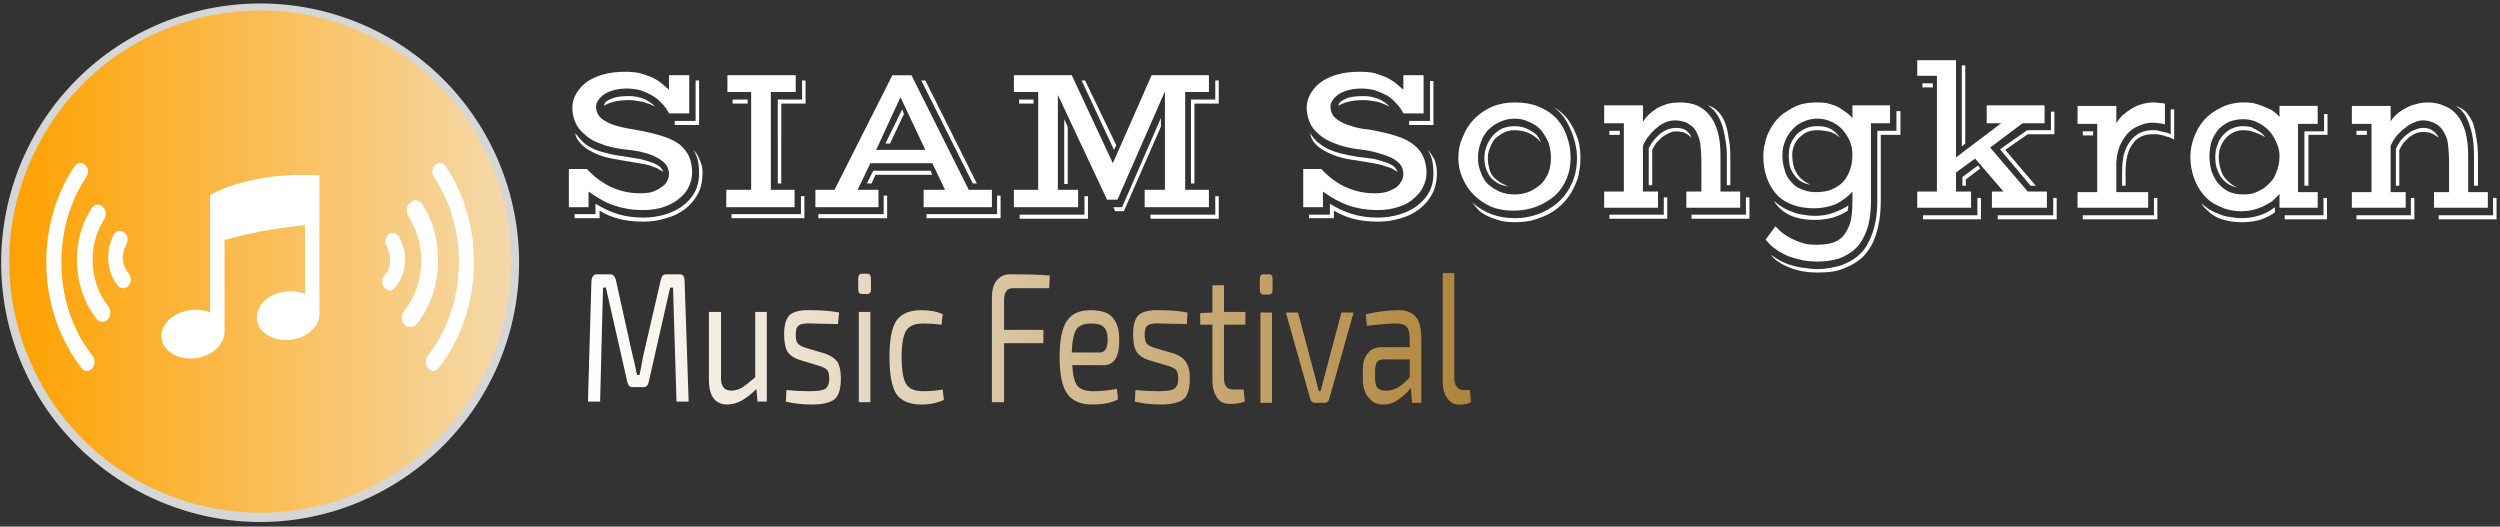
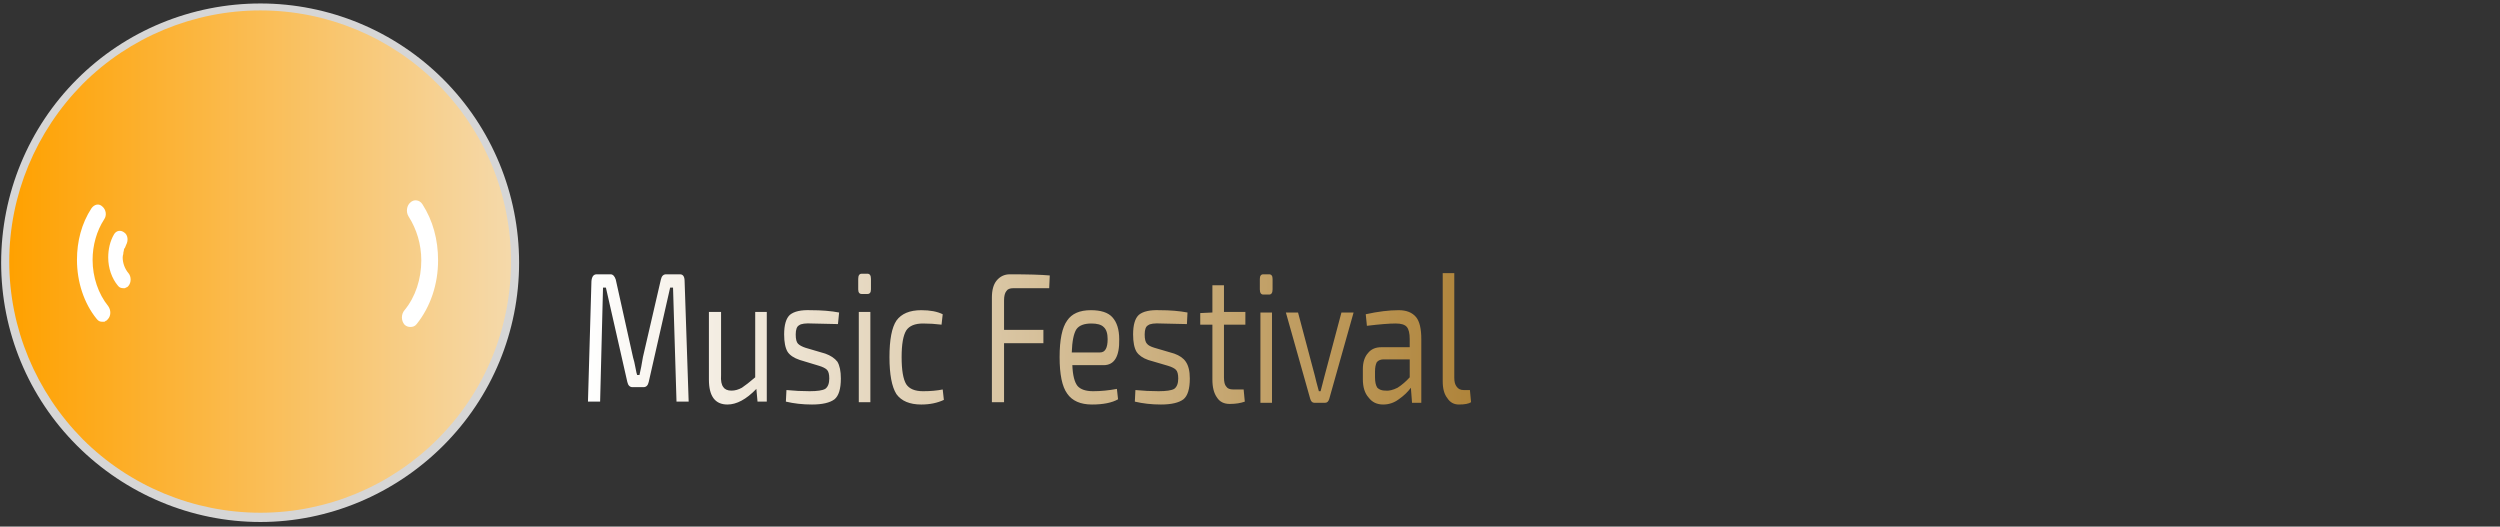
<svg xmlns="http://www.w3.org/2000/svg" width="432" height="91" version="1.2">
  <rect width="100%" height="100%" fill="#333333" stroke="none" />
  <defs>
    <linearGradient id="g1" x2="1" gradientTransform="translate(1.586 45.191) scale(86.734)" gradientUnits="userSpaceOnUse">
      <stop offset="0" stop-color="#ffa100" />
      <stop offset="1" stop-color="#f5d9aa" />
    </linearGradient>
    <linearGradient id="g2" x2="1" gradientTransform="matrix(152.652 0 0 22.796 101.567 58.454)" gradientUnits="userSpaceOnUse">
      <stop offset="0" stop-color="#fff" />
      <stop offset="1" stop-color="#af843a" />
    </linearGradient>
  </defs>
  <style>.s2{fill:#fff}</style>
  <path d="M.2 45.4C.2 57.3 4.9 68.6 13.3 77c8.4 8.4 19.8 13.2 31.7 13.2 11.8 0 23.2-4.8 31.6-13.2 8.4-8.4 13.1-19.7 13.1-31.6 0-11.9-4.7-23.3-13.1-31.7C68.2 5.3 56.8.6 45 .6 33.1.6 21.7 5.3 13.3 13.7 4.9 22.1.2 33.5.2 45.4z" style="fill:#d6d6d6" />
  <path d="M1.6 45.2c0 11.5 4.6 22.5 12.7 30.7C22.4 84 33.5 88.6 45 88.6S67.5 84 75.6 75.9c8.2-8.2 12.7-19.2 12.7-30.7s-4.5-22.5-12.7-30.7C67.5 6.4 56.5 1.8 45 1.8S22.4 6.4 14.3 14.5C6.2 22.7 1.6 33.7 1.6 45.2z" style="fill:url(#g1)" />
-   <path d="M21.3 49.8c-.3 0-.7-.1-.9-.4-1.1-1.3-1.7-3.1-1.7-4.9 0-1.4.3-2.8 1-4 .4-.7 1.2-.8 1.8-.3.6.4.7 1.4.3 2.1q-.1.2-.2.5-.2.2-.2.5-.1.3-.1.6-.1.3-.1.6c0 1 .4 2 1 2.7.5.6.5 1.6 0 2.2l-.2.2q-.1 0-.2.1-.1 0-.2.1h-.3z" class="s2" />
+   <path d="M21.3 49.8c-.3 0-.7-.1-.9-.4-1.1-1.3-1.7-3.1-1.7-4.9 0-1.4.3-2.8 1-4 .4-.7 1.2-.8 1.8-.3.6.4.7 1.4.3 2.1q-.1.2-.2.5-.2.2-.2.5-.1.3-.1.6-.1.3-.1.6c0 1 .4 2 1 2.7.5.6.5 1.6 0 2.2l-.2.2q-.1 0-.2.1-.1 0-.2.1h-.3" class="s2" />
  <path d="M17.7 55.6c-.4 0-.7-.1-1-.5-2.2-2.7-3.4-6.4-3.4-10.2 0-3.2.8-6.3 2.5-8.9.5-.7 1.3-.9 1.9-.3.6.5.8 1.5.3 2.2-1.3 2-2 4.5-2 7 0 3 1 5.9 2.7 8 .5.7.5 1.7-.1 2.3l-.2.2q-.1 0-.2.1t-.2.1h-.3z" class="s2" />
-   <path d="M15 64.1c-.3 0-.7-.2-.9-.5-3.9-5-6.1-11.5-6.1-18.3 0-6.1 1.7-11.8 4.9-16.6.4-.6 1.2-.8 1.8-.2.6.5.7 1.4.2 2.1-2.8 4.2-4.3 9.3-4.3 14.7 0 6 1.9 11.8 5.4 16.2.5.7.4 1.6-.1 2.2l-.2.2q-.1 0-.2.1-.1 0-.2.1H15zM67.3 50.2c.4 0 .7-.2.9-.5 1.2-1.3 1.8-3 1.8-4.9 0-1.4-.4-2.7-1.1-3.9-.4-.7-1.2-.8-1.8-.4-.5.5-.7 1.5-.3 2.1.4.7.6 1.4.6 2.2 0 1.1-.3 2.1-1 2.8-.5.6-.5 1.5 0 2.1.3.3.6.5.9.5z" class="s2" />
  <path d="M70.9 56.5c.4 0 .8-.1 1.1-.5 2.4-3 3.7-6.9 3.7-11 0-3.6-.9-6.9-2.7-9.7-.5-.8-1.5-.9-2.1-.3-.6.5-.8 1.6-.3 2.4 1.4 2.2 2.2 4.8 2.2 7.6 0 3.2-1 6.3-2.9 8.6-.6.7-.6 1.8 0 2.5.3.3.7.4 1 .4z" class="s2" />
-   <path d="M74.9 64.1c.3 0 .7-.2.9-.5 3.9-5 6.1-11.5 6.1-18.3 0-6.1-1.7-11.8-4.9-16.6-.4-.6-1.2-.8-1.8-.2-.5.5-.7 1.4-.2 2.1 2.8 4.2 4.3 9.3 4.3 14.7 0 6-1.9 11.8-5.4 16.2-.5.7-.4 1.6.1 2.2.3.3.6.4.9.4zM36.3 33.7V54c-1-.4-2.2-.6-3.5-.4-3 .4-5.2 2.6-4.9 4.9.4 2.3 3 3.8 6 3.4 2.8-.4 4.9-2.4 4.9-4.6V41.5c5.4-1.6 10.9-2.3 13.9-2.6v11.9c-1-.4-2.2-.6-3.5-.4-3 .4-5.1 2.6-4.8 4.9.3 2.3 3 3.8 6 3.4 2.8-.4 4.9-2.4 4.8-4.6V30.3c-12.3-.7-18.9 3.4-18.9 3.4zM98.3 35.8v-6.6h3.1q2.1 2.2 4.4 3.2 2.3 1 4.8 1 1.1 0 2-.2.9-.3 1.6-.8.7-.4 1-1 .4-.6.4-1.3 0-.8-.4-1.5-.5-.7-1.4-1.2-.9-.6-2.4-1t-3.6-.6q-2.4-.3-4.1-1-1.7-.6-2.7-1.6-1.1-.9-1.6-2.1-.5-1.2-.5-2.5 0-1.2.6-2.3.6-1.1 1.7-2 1.2-.9 2.9-1.4 1.7-.5 3.9-.5 1.3 0 2.4.2 1.1.3 2.1.7.9.4 1.7 1l1.4 1.2V13h3.5v6.6h-3.5q-.4-.9-1.2-1.7-.7-.8-1.7-1.4-.9-.5-2-.9-1.2-.3-2.4-.3-1.3 0-2.3.3-1 .3-1.6.7-.7.5-1 1-.4.6-.4 1.1 0 .7.3 1.3.3.6 1.1 1.1.7.5 2 .9t3.3.7q2.8.5 4.7 1.1 1.9.6 3.1 1.5 1.1 1 1.6 2.1.5 1.2.5 2.7 0 1.2-.5 2.3-.5 1.2-1.6 2.1-1 .9-2.6 1.5t-3.8.6q-1.4 0-2.6-.2-1.2-.2-2.4-.6-1.2-.4-2.2-1-1.1-.6-2.2-1.4v2.7zm18.3-14.2v-.7h3.6v-7h.6v7.7zm-12.2-3.3q0-.4.3-.7.3-.3.9-.5.6-.3 1.4-.4.8-.1 1.7-.1 1.4 0 2.6.5 1.1.5 1.9 1.3-.4-.2-.9-.4l-1.2-.4q-.5-.1-1.2-.2-.6-.1-1.2-.1-1.6 0-2.7.3t-1.6.7zm-5 4.7q.6.8 1.3 1.5.6.6 1.6 1.1 1 .5 2.3.8 1.4.4 3.1.6l3 .5q1.2.3 2 .6t1.3.7q.4.4.6.9l-1-.6q-.5-.2-1.3-.5-.7-.2-1.9-.4l-3-.5q-1.9-.3-3.3-.7-1.4-.5-2.4-1.1-1-.6-1.6-1.4-.6-.7-.7-1.5zm-.1 14h3.6v-1.8q1.9 1.2 3.9 1.8 2 .6 4.4.6 1.8 0 3.6-.5 1.7-.5 3-1.4 1.4-1 2.2-2.4.8-1.4.8-3.4 0-1.2-.2-2.1-.2-1-.8-1.9.3.3.6.7.3.5.5 1t.4 1.1q.1.6.1 1.2 0 2-.8 3.6-.8 1.5-2.2 2.6-1.4 1.1-3.3 1.6-1.8.6-3.9.6-2.4 0-4.3-.5t-3.3-1.4v1.3h-4.3zm26.2-1.2v-3h4.3V15.9h-4.1V13h11.8v2.9h-4.3v16.9h4.1v3zm8.9-4.1V17.2h4.2v-3.3h.6v4H135v13.8zm-7.8-13.8v-.7h2.6v.7zm-.2 19.1h12v-3.1h.6v3.8h-12.6zm14.5-1.2v-3h3.3l10-19.8h3.3l9.9 19.8h4v3h-11.8v-3h3.7l-2.2-4.6h-10.7l-2.2 4.6h3.6v3zm18.3-21.9h.7l8.9 17.8h-.7zm-7.8 12h8.5l-4.3-9.1zm1.6-1.1 2.9-5.9.3.8-2.4 5.1zm-3.2 6.9 1.1-2.2h9.9l.3.7h-9.8l-.7 1.5zm10.3 5.3h12.2v-3.2h.6v3.9h-12.8zm-18.7 0h11.3v-3.2h.6v3.9h-11.9zm33.8-1.2v-3h4.2V15.9h-4.2V13h10l7.1 15.2L199 13h9.9v2.9h-4.1v16.9h4.1v3h-11.1v-3h3.5v-17l-8.2 18.7h-1.8l-8.5-18.1v16.4h3.5v3zm30.6-4.1V17.2h4.2v-3.3h.6v4h-4.2v13.8zm-13.3-5.8-5.6-12h.6l5.4 11.2zm-16.4-8v-.7h2.5v.7zm16.3 17.9h1.5l6.7-15.4v1.5l-6.4 14.6h-1.5zm-8.5-4V20.6l.6 1.3v9.9zm14.9 5.3H210v-3.2h.6v3.9h-11.8zm-22.6 0h11.2v-3.2h.6v3.9h-11.8zm49-1.3v-6.6h3.1q2.1 2.2 4.4 3.2 2.3 1 4.8 1 1.1 0 2-.2.9-.3 1.6-.7.7-.5 1-1.1.4-.6.4-1.3 0-.8-.4-1.5-.4-.6-1.4-1.2-.9-.5-2.4-.9-1.5-.5-3.5-.7-2.4-.3-4.1-1-1.7-.6-2.8-1.6-1.1-.9-1.6-2.1-.5-1.2-.5-2.5 0-1.2.6-2.3.6-1.1 1.7-2 1.2-.9 2.9-1.4 1.7-.5 3.9-.5 1.4 0 2.5.2 1 .3 2 .7.9.4 1.7 1l1.4 1.2V13h3.5v6.6h-3.5q-.4-.9-1.2-1.7-.7-.8-1.6-1.4-1-.5-2.1-.9-1.2-.3-2.4-.3-1.3 0-2.3.3-1 .3-1.6.7-.7.5-1 1-.4.6-.4 1.1 0 .7.3 1.3.3.6 1.1 1.1.7.5 2 .9 1.3.5 3.3.7 2.9.5 4.7 1.1 1.9.6 3.1 1.6 1.1.9 1.6 2.1.5 1.2.5 2.7 0 1.1-.5 2.2-.5 1.2-1.6 2.1-1 1-2.6 1.5-1.6.6-3.8.6-1.3 0-2.6-.2-1.2-.2-2.4-.6-1.1-.4-2.2-1t-2.2-1.4v2.7zm18.3-14.2v-.7h3.6V14h.6v7.6zm-12.2-3.3q0-.4.3-.7.4-.3.9-.5.6-.3 1.4-.4.8-.1 1.7-.1 1.4 0 2.6.5 1.2.5 1.9 1.3-.4-.2-.9-.4-.6-.2-1.1-.4l-1.2-.2q-.7-.1-1.3-.1-1.6 0-2.7.3t-1.6.7zm-4.9 4.7q.5.8 1.2 1.5.7.6 1.6 1.1 1 .5 2.4.9 1.3.3 3 .6 1.8.2 3 .4 1.2.3 2 .6t1.3.7q.4.4.6.9l-1-.6q-.5-.2-1.2-.4-.8-.3-2-.5l-3-.5q-1.8-.2-3.3-.7-1.4-.5-2.4-1.1-1-.6-1.6-1.4-.5-.7-.6-1.5zm-.2 14.1h3.6v-1.9q1.9 1.2 3.9 1.8 2 .6 4.4.6 1.8 0 3.6-.5 1.7-.5 3-1.4 1.4-1 2.2-2.4.8-1.4.8-3.4 0-1.1-.2-2.1t-.8-1.9q.3.3.6.7l.6 1q.2.6.3 1.1.1.6.1 1.2 0 2-.8 3.6-.8 1.5-2.2 2.6-1.4 1.1-3.2 1.6-1.9.6-4 .6-2.4 0-4.3-.5-1.8-.5-3.3-1.4v1.3h-4.3zm25.8-9.8q0-2 .8-3.7.7-1.8 2-3.1t3.1-2.1q1.8-.7 3.9-.7 2.3 0 4 .7 1.8.7 3.1 2 1.2 1.3 1.8 3 .7 1.8.7 3.9 0 2-.7 3.6-.7 1.7-2 2.9-1.4 1.2-3.2 1.9-1.8.7-4 .7t-3.9-.7q-1.7-.8-3-2.1-1.2-1.2-1.9-2.9-.7-1.6-.7-3.4zm2.4 7.7q1.5 1.3 3.3 2 1.8.7 4.1.7 2.1 0 4-.7t3.4-2q1.5-1.3 2.4-3.3.9-1.9.9-4.4 0-1.3-.3-2.5-.3-1.3-.8-2.4-.5-1.2-1.2-2.2-.8-1-1.7-1.7 1 .6 1.9 1.5.8.9 1.4 2 .6 1.2 1 2.5.3 1.3.3 2.8 0 1.7-.4 3.3-.5 1.5-1.2 2.7-.8 1.3-1.8 2.2-1.1 1-2.3 1.6-1.3.6-2.7 1-1.4.3-2.9.3-1.2 0-2.3-.2-1.1-.3-2.1-.7-.9-.4-1.7-1-.7-.7-1.3-1.5zm1-7.7q0 1.4.5 2.5.4 1.2 1.2 2 .9.8 2 1.3 1.2.5 2.6.5 1.4 0 2.6-.5 1.1-.5 2-1.3.8-.8 1.3-2 .4-1.2.4-2.5 0-1.4-.4-2.6-.5-1.2-1.3-2.2-.8-.9-2-1.4-1.2-.6-2.5-.6-1.5 0-2.7.6-1.1.5-2 1.4-.8.9-1.2 2.1-.5 1.2-.5 2.7zm1.1 0q0-1.1.4-2.1t1.1-1.8q.6-.7 1.6-1.2 1-.4 2.2-.4.7 0 1.4.2t1.3.6q.6.3 1.1.8.4.6.7 1.2-1-1.1-2.1-1.6t-2.5-.5q-1 0-1.8.4t-1.5 1q-.6.7-.9 1.6-.4.8-.4 1.8 0 .9.2 1.6.1.7.5 1.3.4.6 1.1 1.1.7.5 1.7.9-.9-.1-1.7-.5-.7-.4-1.3-1-.5-.7-.8-1.5-.3-.9-.3-1.9zm20.7 8.6v-2.8h3.4V21.3h-3.4v-3.1h6.7V21q.5-.7 1.1-1.3.7-.6 1.5-1.1.8-.4 1.8-.7 1-.2 2-.2 1.6 0 2.9.5 1.3.6 2.2 1.7.9 1.1 1.4 2.8.5 1.7.5 4.1v6.3h3.4v2.8h-9.3v-2.8h2.6v-4.8q0-1.5-.1-2.6-.1-1.2-.3-1.8-.3-.9-.7-1.5-.4-.6-1-.9-.5-.4-1.1-.5-.6-.2-1.3-.2-.8 0-1.6.3t-1.5.9q-.8.6-1.4 1.4-.7.8-1.1 1.8v7.9h2.6v2.8zm21.2-3.9v-5.1q0-1.6-.3-3-.2-1.4-.6-2.5-.4-1.1-1-1.9-.6-.8-1.4-1.3 1.1.3 1.8 1.1.7.7 1.2 1.9.4 1.1.6 2.6.3 1.4.3 3.2v5zm-13.5 0v-6.4q.4-.8.9-1.4.6-.7 1.2-1.2.6-.4 1.3-.7.7-.2 1.3-.2 1.1 0 1.7.4.7.5 1 1.3-.5-.5-1.1-.8-.6-.3-1.6-.3-.6 0-1.2.3t-1.2.7l-1 1q-.4.6-.7 1.2V32zm-6.8-8.7v-.7h1.8v.7zm14.2 13.8h9.4v-3h.6v3.7h-10zm-14.2 0h9.4v-3h.6v3.7h-10zm27 4.3 1.7-2.3q.8.9 1.7 1.5.9.6 1.9 1 .9.4 1.9.6.9.1 1.6.1 1.4 0 2.6-.3 1.1-.3 1.9-1.1.8-.9 1.3-2.3.4-1.5.4-3.8v-1.7q-.6.7-1.3 1.2-.8.6-1.6 1-.8.3-1.8.5-.9.2-1.8.2-2.2 0-3.8-.6-1.7-.6-2.8-1.8-1.1-1.2-1.7-2.9-.6-1.7-.6-3.7 0-1.2.3-2.3.2-1.1.8-2.2.5-1 1.3-1.9.8-.9 1.9-1.5 1-.7 2.3-1.1 1.3-.3 2.8-.3.7 0 1.5.1.8.2 1.6.5.7.3 1.5.9.8.5 1.4 1.2v-2.2h6.5v3.1h-3.3v13.5q0 2.9-.7 4.9-.7 2-1.9 3.2-1.3 1.2-3 1.8-1.7.5-3.7.5-1.2 0-2.4-.2-1.3-.3-2.5-.7-1.2-.5-2.2-1.2-1-.7-1.8-1.7zm.9 2.6q.8.6 1.7 1.1 1 .5 2.1.8 1 .3 2.1.4 1.1.2 2.1.2 1.4 0 2.7-.3 1.3-.2 2.5-.8 1.1-.5 2.1-1.4 1-.9 1.6-2.2.7-1.3 1.1-3.1.4-1.7.4-4V22.6h3.3v-3.4h.7v4.1H325v11.4q0 2.4-.4 4.2-.4 1.9-1.1 3.3-.7 1.3-1.7 2.3-1 .9-2.3 1.5-1.2.6-2.6.9-1.4.2-2.9.2-1.2 0-2.4-.2t-2.2-.6q-1.1-.4-2-1-.9-.6-1.4-1.3zm2-17.2q0 1.4.4 2.6.3 1.2 1.1 2 .7.9 1.8 1.3 1.1.5 2.5.5 1.2 0 2.3-.3 1.1-.4 2-1.1.9-.8 1.4-2 .6-1.3.6-3.1 0-1.3-.5-2.4-.5-1.1-1.3-2-.8-.8-1.9-1.3-1.1-.5-2.4-.5-1.2 0-2.3.5-1.1.4-1.9 1.3-.8.8-1.3 2-.5 1.1-.5 2.5zm1.1 0q0-1 .3-1.9.4-.9 1-1.6.7-.7 1.6-1.1.9-.4 2-.4 1.5 0 2.4.5 1 .6 1.5 1.5-.3-.3-.7-.6-.4-.2-.9-.4-.4-.1-1-.2t-1.3-.1q-.9 0-1.7.3-.8.4-1.4 1-.6.6-.9 1.4-.3.7-.3 1.6 0 1.8.7 3 .7 1.3 2.4 2.1-.8-.1-1.5-.5t-1.2-1.1q-.5-.6-.8-1.5-.2-.9-.2-2zm-2.6 7.9q.7.6 1.5 1.1.8.5 1.7.8.9.4 1.9.5 1 .2 2 .2 1.7 0 3.1-.5 1.5-.5 2.7-1.3l-.1.9q-1.2.8-2.6 1.2-1.5.4-3.1.4-2.5 0-4.3-.8-1.8-.9-2.8-2.5zm24.8 1.2v-2.8h3.4v-20h-3.4v-2.7h6.7v16.8l7.8-5.9h-2.5v-3.1h10v3.1h-3.8l-5.6 4.2 6.5 7.6h3.3v2.8h-9.5v-2.8h2l-4.9-5.7-3.3 2.4v3.3h2.6v2.8zm7.7-10.6v-14h.6v13.5zm-6.8-10.2v-.7h1.8v.7zm13.4 10.7 4.7-3.3h4.1v-3.2h.6v3.9h-4.6l-3.9 2.7 5.3 6.2h-.9zm-6.5 6.3v-1.5l2.7-2 .4.5-2.5 1.9v1.1zm6.1 5.1h9.6v-3h.6v3.7h-10.2zm-12.9 0h9.4v-3h.6v3.7h-10zm26.7-1.3v-2.7h3.4V21.4H359v-3.1h6.7v3q.4-.7 1.1-1.4.7-.6 1.5-1.1.8-.5 1.8-.8 1-.3 2.2-.3.3 0 .8.1.5 0 1 .1v3.6q-.6-.2-1.1-.2-.5-.1-1-.1-1.2 0-2.3.5-1.1.4-2 1.3-.8.9-1.4 2.2-.5 1.3-.6 2.9v5.1h5.5v2.7zm7.7-3.8v-2.3q0-1.8.3-3.1.4-1.4 1.1-2.3.7-.9 1.6-1.4 1-.5 2.2-.5h.7l.8.2q.5.1.9.2t.8.3v-4.3h.6v5.2q-.4-.2-.9-.4-.5-.1-1-.3l-1-.2h-.9q-1.1 0-1.9.4-.9.4-1.5 1.3-.6.8-.9 2-.3 1.2-.3 2.7v2.5zm-6.8-8.7v-.7h1.8v.7zm0 13.8h12.3v-3h.6v3.7h-12.9zm18.6-10.1q0-1.7.6-3.3.6-1.7 1.8-3.1 1.2-1.3 2.9-2.1 1.7-.9 4-.9.7 0 1.5.1.8.2 1.6.5t1.6.7q.8.5 1.4 1.2v-1.9h6.6v3.1h-3.4v11.8h3.4v2.7h-6.6v-2.4q-.6.7-1.3 1.3-.8.5-1.6.9-.9.4-1.8.6-.9.2-1.8.2-2.2 0-3.8-.8-1.7-.7-2.8-2-1.1-1.3-1.7-3-.6-1.7-.6-3.6zm19.7 5v-9.4h3.4v-3h.6v3.6h-3.3v8.8zM381.8 27q0 1.5.4 2.7.5 1.3 1.2 2.1.8.9 1.9 1.4 1.1.4 2.3.4.7 0 1.4-.1.8-.2 1.5-.6.7-.3 1.3-.9.6-.5 1.1-1.2.4-.8.7-1.7.3-1 .3-2.2 0-1.2-.6-2.4-.5-1.2-1.3-2-.9-.9-2-1.4-1.1-.5-2.4-.5-1.2 0-2.3.4-1.1.5-1.9 1.3-.7.8-1.2 2-.4 1.2-.4 2.7zm1 .1q0-1.2.4-2.1.3-1 1-1.7.6-.7 1.5-1.1.9-.4 1.9-.4.8 0 1.5.2.6.3 1.1.6.5.3.8.6.3.3.4.5-.8-.5-1.7-.8-.9-.4-2.1-.4-.9 0-1.7.4-.8.4-1.3 1-.6.7-.9 1.5-.3.8-.3 1.8 0 .8.2 1.6t.5 1.4q.4.7 1 1.2.6.6 1.5 1-1-.2-1.7-.7-.7-.5-1.2-1.2-.4-.7-.7-1.6-.2-.8-.2-1.8zm12 10.1h6.7v-3h.6v3.7h-7.3zm-14.4-2.1q.6.6 1.4 1.1.8.5 1.7.8.9.4 1.9.5 1 .2 1.9.2 1.7 0 3.2-.5 1.5-.5 2.6-1.4v.9q-1.1.8-2.6 1.3-1.5.4-3.1.4-1.2 0-2.2-.2-1.1-.2-2-.6-.9-.4-1.6-1.1-.8-.6-1.2-1.4zm26 .8v-2.7h3.4V21.4h-3.4v-3.1h6.7V21q.4-.7 1.1-1.3.7-.6 1.5-1 .8-.5 1.8-.7.9-.3 2-.3 1.6 0 2.9.6 1.3.5 2.2 1.6.9 1.1 1.4 2.8.5 1.8.5 4.1v6.4h3.4v2.7h-9.3v-2.7h2.6v-4.9q0-1.4-.1-2.6-.1-1.2-.3-1.8-.3-.8-.7-1.4-.4-.6-1-1-.5-.3-1.1-.5-.6-.2-1.3-.2-.8 0-1.6.4-.8.3-1.5.9-.8.6-1.5 1.4-.6.8-1 1.7v8h2.6v2.7zm21.1-3.8v-5.2q0-1.6-.2-3-.2-1.3-.6-2.4-.4-1.2-1-2t-1.4-1.2q1 .3 1.8 1 .7.8 1.2 1.9.4 1.1.6 2.6.3 1.5.3 3.3v5zm-13.5 0v-6.4q.4-.8.9-1.5.6-.7 1.2-1.1.6-.5 1.3-.7.6-.3 1.3-.3 1.1 0 1.7.5.7.5 1 1.2-.5-.4-1.1-.7-.6-.3-1.6-.3-.6 0-1.2.2-.6.3-1.2.7l-1 1q-.4.6-.7 1.2v6.2zm-6.8-8.8v-.7h1.8v.7zm14.2 13.9h9.4v-3h.6v3.7h-10zm-14.2 0h9.4v-3h.6v3.7h-10z" class="s2" />
  <path d="M115.1 47.4h2.4q.8 0 .8 1.2l.7 20.8h-2.1l-.6-19.7h-.5L112.1 66q-.2.9-.9.9h-1.9q-.7 0-.9-.9l-3.7-16.3h-.5l-.5 19.7h-2.1l.6-20.8q.1-1.2.9-1.2h2.4q.6 0 .9.9l3 13.5q.2.6.4 1.7t.3 1.3h.4q.1-.4.3-1.4.2-1.1.3-1.7l3.1-13.4q.2-.9.9-.9zm15.4 6.5h2v15.5h-1.6l-.2-2.2q-2.6 2.7-5 2.7-3.2 0-3.2-4.3V53.9h2.1v10.9q-.1 1.5.4 2.1.4.6 1.4.6.9 0 1.8-.5.9-.6 2.3-1.8zm11 9.3-3.3-1q-1.5-.5-2.1-1.4-.6-1-.6-3 0-2.5 1-3.4 1.1-.9 3.6-.8 2.8 0 4.9.4l-.2 2q-3.6-.1-4.4-.1-1.8-.1-2.3.3-.6.3-.6 1.6 0 1.2.4 1.6.4.4 1.3.7l3.4 1q1.4.5 2.1 1.4.6 1 .6 2.9 0 2.7-1.1 3.6-1.2.9-3.9.9-2.4 0-4.5-.5l.1-2q2 .2 4 .2t2.7-.4q.7-.5.7-1.8 0-1.1-.4-1.5-.4-.4-1.4-.7zm7.4-15.9h1q.6 0 .6.9V50q0 .8-.6.8h-1q-.6 0-.6-.8v-1.8q0-.9.6-.9zm1.5 6.6v15.6h-2V53.9zm12.5 13.4.2 1.8q-1.7.8-3.9.8-3 0-4.3-1.8-1.2-1.9-1.2-6.4t1.2-6.3q1.3-1.8 4.3-1.8 2.3 0 3.7.7l-.2 1.8q-1.6-.2-3.2-.2-2.1 0-2.9 1.2-.8 1.3-.8 4.6 0 3.4.8 4.7.8 1.2 2.9 1.2 1.9 0 3.4-.3zm18.5-19.7-.1 2.2h-6.2q-.9 0-1.2.5-.4.5-.4 1.6V57h6.8v2.3h-6.8v10.2h-2.1V51.4q0-1.9.8-2.9.9-1.1 2.3-1.1 4.7 0 6.9.2zm9.3 15.5h-5.4q.1 2.6.9 3.6.8.9 2.7.9 2 0 4.1-.4l.2 1.8q-1.6.9-4.5.9-3 0-4.3-1.9-1.3-1.8-1.3-6.3t1.3-6.3q1.2-1.8 4.1-1.8 2.6 0 3.7 1.2 1.2 1.3 1.2 3.8.1 4.5-2.7 4.5zm-5.5-2.2h4.9q1.3 0 1.3-2.3 0-1.5-.7-2.1-.6-.6-2.1-.6-1.9 0-2.6 1-.7 1.1-.8 4zm16.6 2.3-3.4-1q-1.4-.5-2-1.4-.6-1-.6-3 0-2.5 1-3.4 1.1-.9 3.6-.8 2.7 0 4.8.4l-.1 2q-3.6-.1-4.4-.1-1.8-.1-2.3.3-.6.3-.6 1.6 0 1.2.4 1.6.3.4 1.3.7l3.4 1q1.4.5 2 1.4.7 1 .7 2.9 0 2.7-1.1 3.6-1.2.9-3.9.9-2.4 0-4.5-.5l.1-2q2 .2 4 .2t2.7-.4q.7-.5.7-1.8 0-1.1-.4-1.5-.4-.4-1.4-.7zm13.4-7.1h-3.7v9.1q0 1.2.4 1.6.3.5 1.2.5h1.8l.2 2.1q-1.1.4-2.6.4t-2.2-1.1q-.8-1.1-.8-3.1v-9.5h-2.1v-2l2.1-.1v-4.7h2v4.6h3.7zm3.1-8.7h1q.6 0 .6.8V50q0 .9-.6.9h-1q-.6 0-.6-.9v-1.8q0-.8.6-.8zm1.5 6.6v15.6h-2V54zm12 0h2.1l-4.2 14.9q-.2.7-.7.7h-1.9q-.5 0-.7-.7L222.2 54h2.1l2.9 10.9q.2.9.7 2.7h.3l.7-2.7zm4.4 2.3-.2-2q3.2-.7 5.7-.7 2 0 3 1.2.9 1.1.9 3.8v11H244l-.2-2.6q-.8 1.1-2.1 2-1.2.9-2.7.9-1.6 0-2.5-1.2-1-1.1-1-3.2v-1.7q0-1.8.9-2.8.8-1 2.3-1h4.9v-1.4q0-1.5-.5-2.1-.5-.6-1.9-.6-1.7 0-5 .4zm1.4 7.9v1q0 1.2.4 1.8.5.5 1.4.5.9.1 2.1-.5 1.1-.7 2.1-1.8v-3.1h-4.5q-.8 0-1.2.5-.3.6-.3 1.6zm11.7-17h2v18.1q0 1 .4 1.5.4.6 1.2.6h1.1l.2 2.1q-.6.4-2.1.4-1.3 0-2-1.1-.8-1-.8-2.9z" style="fill:url(#g2)" />
</svg>